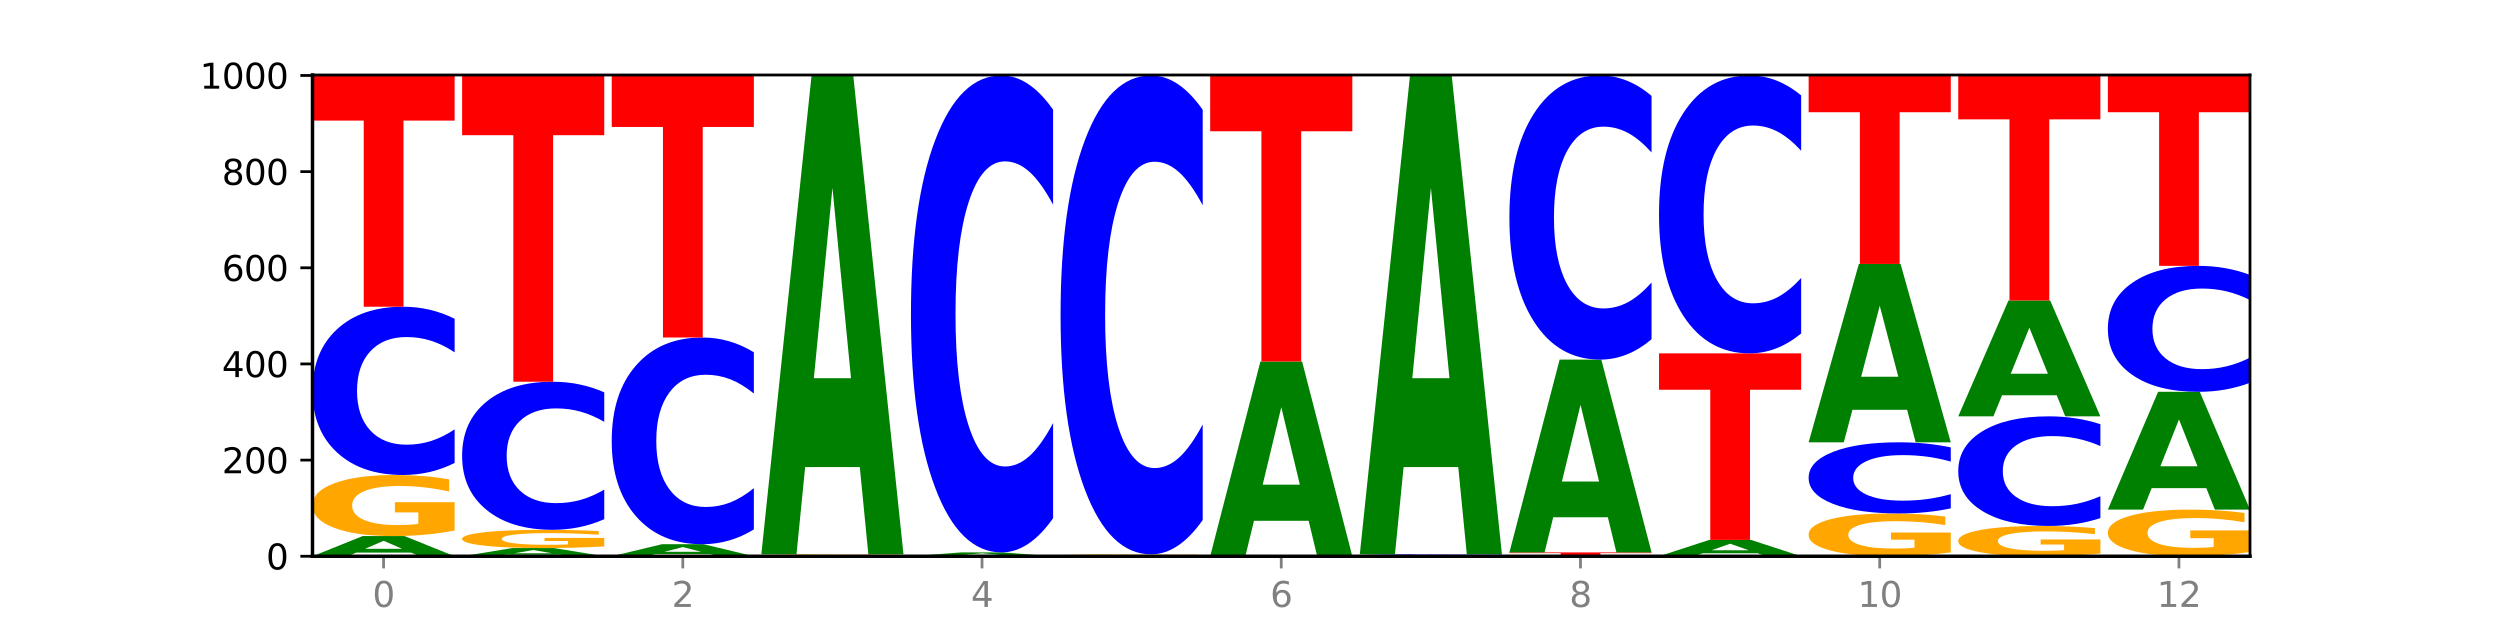
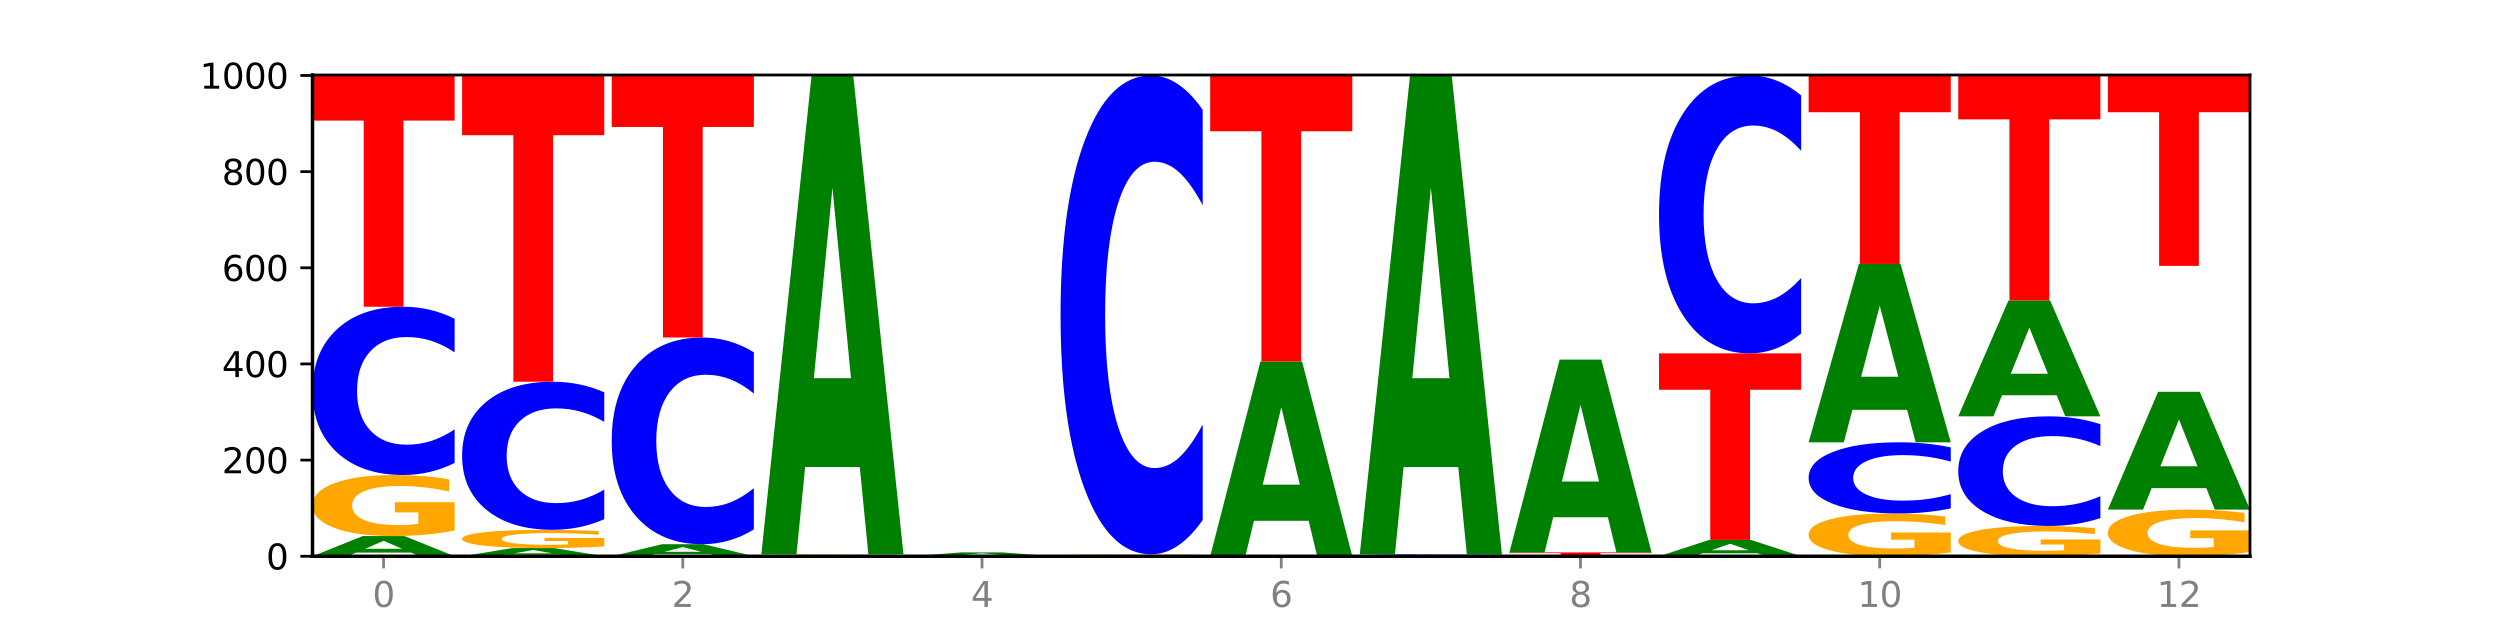
<svg xmlns="http://www.w3.org/2000/svg" xmlns:xlink="http://www.w3.org/1999/xlink" width="720pt" height="180pt" viewBox="0 0 720 180" version="1.1">
  <defs>
    <style type="text/css">*{stroke-linejoin: round; stroke-linecap: butt}</style>
  </defs>
  <g id="figure_1">
    <g id="patch_1">
      <path d="M 0 180  L 720 180  L 720 0  L 0 0  z " style="fill: #ffffff" />
    </g>
    <g id="axes_1">
      <g id="patch_2">
        <path d="M 90 160.2  L 648 160.2  L 648 21.6  L 90 21.6  z " style="fill: #ffffff" />
      </g>
      <g id="line2d_1">
-         <path d="M 90 160.2  L 648 160.2  " clip-path="url(#p88a32c2eb9)" style="fill: none; stroke: #000000; stroke-width: 0.5; stroke-linecap: square" />
-       </g>
+         </g>
      <g id="patch_3">
        <path d="M 118.355 159.141  L 102.613 159.141  L 100.127 160.2  L 90 160.2  L 104.462 154.385  L 116.472 154.385  L 130.934 160.2  L 120.816 160.2  L 118.355 159.141  z M 105.123 158.061  L 115.819 158.061  L 110.48 155.748  L 105.123 158.061  z " clip-path="url(#p88a32c2eb9)" style="fill: #008000" />
      </g>
      <g id="patch_4">
        <path d="M 130.934 152.794  Q 126.806 153.589 122.366 153.989  Q 117.926 154.385 113.192 154.385  Q 102.495 154.385 96.247 152.016  Q 90 149.648 90 145.598  Q 90 141.5 96.358 139.15  Q 102.724 136.8 113.797 136.8  Q 118.063 136.8 121.971 137.12  Q 125.889 137.436 129.356 138.06  L 129.356 141.566  Q 125.779 140.763 122.237 140.367  Q 118.696 139.967 115.137 139.967  Q 108.55 139.967 104.981 141.428  Q 101.412 142.884 101.412 145.598  Q 101.412 148.286 104.853 149.753  Q 108.293 151.217 114.623 151.217  Q 116.348 151.217 117.825 151.134  Q 119.302 151.046 120.476 150.865  L 120.476 147.574  L 113.733 147.574  L 113.733 144.642  L 130.934 144.642  L 130.934 152.794  z " clip-path="url(#p88a32c2eb9)" style="fill: #ffa600" />
      </g>
      <g id="patch_5">
        <path d="M 130.934 133.326  Q 127.51 135.048 123.808 135.919  Q 120.105 136.8 116.073 136.8  Q 104.047 136.8 97.024 130.273  Q 90 123.746 90 112.584  Q 90 101.382 97.024 94.865  Q 104.047 88.338 116.073 88.338  Q 120.105 88.338 123.808 89.219  Q 127.51 90.09 130.934 91.812  L 130.934 101.472  Q 127.479 99.19 124.127 98.129  Q 120.776 97.068 117.073 97.068  Q 110.431 97.068 106.625 101.202  Q 102.83 105.327 102.83 112.584  Q 102.83 119.812 106.625 123.946  Q 110.431 128.071 117.073 128.071  Q 120.776 128.071 124.127 127.01  Q 127.479 125.938 130.934 123.656  L 130.934 133.326  z " clip-path="url(#p88a32c2eb9)" style="fill: #0000ff" />
      </g>
      <g id="patch_6">
        <path d="M 90 21.738  L 130.934 21.738  L 130.934 34.727  L 116.208 34.727  L 116.208 88.338  L 104.755 88.338  L 104.755 34.727  L 90 34.727  L 90 21.738  z " clip-path="url(#p88a32c2eb9)" style="fill: #ff0000" />
      </g>
      <g id="patch_7">
        <path d="M 161.444 159.771  L 145.701 159.771  L 143.216 160.2  L 133.089 160.2  L 147.551 157.846  L 159.561 157.846  L 174.023 160.2  L 163.905 160.2  L 161.444 159.771  z M 148.212 159.334  L 158.908 159.334  L 153.569 158.398  L 148.212 159.334  z " clip-path="url(#p88a32c2eb9)" style="fill: #008000" />
      </g>
      <g id="patch_8">
        <path d="M 174.023 157.37  Q 169.895 157.608 165.455 157.728  Q 161.014 157.846 156.281 157.846  Q 145.584 157.846 139.336 157.138  Q 133.089 156.429 133.089 155.217  Q 133.089 153.991 139.446 153.288  Q 145.813 152.585 156.886 152.585  Q 161.152 152.585 165.06 152.68  Q 168.977 152.775 172.445 152.962  L 172.445 154.011  Q 168.867 153.77 165.326 153.652  Q 161.785 153.532 158.226 153.532  Q 151.639 153.532 148.07 153.969  Q 144.501 154.405 144.501 155.217  Q 144.501 156.021 147.941 156.46  Q 151.382 156.898 157.712 156.898  Q 159.437 156.898 160.914 156.873  Q 162.391 156.847 163.565 156.793  L 163.565 155.808  L 156.822 155.808  L 156.822 154.931  L 174.023 154.931  L 174.023 157.37  z " clip-path="url(#p88a32c2eb9)" style="fill: #ffa600" />
      </g>
      <g id="patch_9">
        <path d="M 174.023 149.528  Q 170.599 151.043 166.897 151.809  Q 163.194 152.585 159.161 152.585  Q 147.136 152.585 140.112 146.841  Q 133.089 141.097 133.089 131.275  Q 133.089 121.417 140.112 115.682  Q 147.136 109.938 159.161 109.938  Q 163.194 109.938 166.897 110.714  Q 170.599 111.48 174.023 112.995  L 174.023 121.496  Q 170.568 119.488 167.216 118.554  Q 163.864 117.62 160.162 117.62  Q 153.52 117.62 149.714 121.258  Q 145.919 124.888 145.919 131.275  Q 145.919 137.635 149.714 141.273  Q 153.52 144.903 160.162 144.903  Q 163.864 144.903 167.216 143.969  Q 170.568 143.026 174.023 141.018  L 174.023 149.528  z " clip-path="url(#p88a32c2eb9)" style="fill: #0000ff" />
      </g>
      <g id="patch_10">
        <path d="M 133.089 21.738  L 174.023 21.738  L 174.023 38.94  L 159.296 38.94  L 159.296 109.938  L 147.844 109.938  L 147.844 38.94  L 133.089 38.94  L 133.089 21.738  z " clip-path="url(#p88a32c2eb9)" style="fill: #ff0000" />
      </g>
      <g id="patch_11">
        <path d="M 204.533 159.569  L 188.79 159.569  L 186.304 160.2  L 176.178 160.2  L 190.64 156.738  L 202.65 156.738  L 217.112 160.2  L 206.993 160.2  L 204.533 159.569  z M 191.301 158.927  L 201.997 158.927  L 196.657 157.55  L 191.301 158.927  z " clip-path="url(#p88a32c2eb9)" style="fill: #008000" />
      </g>
      <g id="patch_12">
        <path d="M 217.112 152.471  Q 213.688 154.586 209.985 155.656  Q 206.283 156.738 202.25 156.738  Q 190.225 156.738 183.201 148.72  Q 176.178 140.701 176.178 126.988  Q 176.178 113.225 183.201 105.219  Q 190.225 97.2 202.25 97.2  Q 206.283 97.2 209.985 98.282  Q 213.688 99.352 217.112 101.468  L 217.112 113.336  Q 213.657 110.532 210.305 109.228  Q 206.953 107.925 203.251 107.925  Q 196.609 107.925 192.803 113.004  Q 189.008 118.071 189.008 126.988  Q 189.008 135.867 192.803 140.947  Q 196.609 146.014 203.251 146.014  Q 206.953 146.014 210.305 144.71  Q 213.657 143.394 217.112 140.59  L 217.112 152.471  z " clip-path="url(#p88a32c2eb9)" style="fill: #0000ff" />
      </g>
      <g id="patch_13">
        <path d="M 176.178 21.877  L 217.112 21.877  L 217.112 36.567  L 202.385 36.567  L 202.385 97.2  L 190.933 97.2  L 190.933 36.567  L 176.178 36.567  L 176.178 21.877  z " clip-path="url(#p88a32c2eb9)" style="fill: #ff0000" />
      </g>
      <g id="patch_14">
        <path d="M 260.201 160.15  Q 256.072 160.175 251.632 160.188  Q 247.192 160.2 242.458 160.2  Q 231.761 160.2 225.514 160.125  Q 219.266 160.051 219.266 159.923  Q 219.266 159.794 225.624 159.72  Q 231.991 159.646 243.064 159.646  Q 247.33 159.646 251.238 159.656  Q 255.155 159.666 258.623 159.686  L 258.623 159.796  Q 255.045 159.771 251.504 159.759  Q 247.963 159.746 244.403 159.746  Q 237.816 159.746 234.248 159.792  Q 230.679 159.838 230.679 159.923  Q 230.679 160.008 234.119 160.054  Q 237.559 160.1 243.889 160.1  Q 245.614 160.1 247.091 160.098  Q 248.568 160.095 249.742 160.089  L 249.742 159.985  L 243 159.985  L 243 159.893  L 260.201 159.893  L 260.201 160.15  z " clip-path="url(#p88a32c2eb9)" style="fill: #ffa600" />
      </g>
      <g id="patch_15">
        <path d="M 247.622 134.524  L 231.879 134.524  L 229.393 159.646  L 219.266 159.646  L 233.729 21.738  L 245.739 21.738  L 260.201 159.646  L 250.082 159.646  L 247.622 134.524  z M 234.39 108.928  L 245.086 108.928  L 239.746 54.073  L 234.39 108.928  z " clip-path="url(#p88a32c2eb9)" style="fill: #008000" />
      </g>
      <g id="patch_16">
        <path d="M 290.71 159.998  L 274.968 159.998  L 272.482 160.2  L 262.355 160.2  L 276.817 159.092  L 288.827 159.092  L 303.29 160.2  L 293.171 160.2  L 290.71 159.998  z M 277.479 159.793  L 288.175 159.793  L 282.835 159.352  L 277.479 159.793  z " clip-path="url(#p88a32c2eb9)" style="fill: #008000" />
      </g>
      <g id="patch_17">
-         <path d="M 303.29 149.247  Q 299.865 154.127 296.163 156.595  Q 292.46 159.092 288.428 159.092  Q 276.402 159.092 269.379 140.593  Q 262.355 122.094 262.355 90.458  Q 262.355 58.709 269.379 40.238  Q 276.402 21.738 288.428 21.738  Q 292.46 21.738 296.163 24.235  Q 299.865 26.704 303.29 31.584  L 303.29 58.964  Q 299.835 52.495 296.483 49.487  Q 293.131 46.48 289.428 46.48  Q 282.786 46.48 278.981 58.198  Q 275.185 69.887 275.185 90.458  Q 275.185 110.943 278.981 122.661  Q 282.786 134.351 289.428 134.351  Q 293.131 134.351 296.483 131.343  Q 299.835 128.308 303.29 121.839  L 303.29 149.247  z " clip-path="url(#p88a32c2eb9)" style="fill: #0000ff" />
-       </g>
+         </g>
      <g id="patch_18">
        <path d="M 346.378 160.15  Q 342.25 160.175 337.81 160.188  Q 333.37 160.2 328.636 160.2  Q 317.939 160.2 311.692 160.125  Q 305.444 160.051 305.444 159.923  Q 305.444 159.794 311.802 159.72  Q 318.168 159.646 329.241 159.646  Q 333.507 159.646 337.415 159.656  Q 341.333 159.666 344.8 159.686  L 344.8 159.796  Q 341.223 159.771 337.681 159.759  Q 334.14 159.746 330.581 159.746  Q 323.994 159.746 320.425 159.792  Q 316.856 159.838 316.856 159.923  Q 316.856 160.008 320.297 160.054  Q 323.737 160.1 330.067 160.1  Q 331.792 160.1 333.269 160.098  Q 334.746 160.095 335.92 160.089  L 335.92 159.985  L 329.177 159.985  L 329.177 159.893  L 346.378 159.893  L 346.378 160.15  z " clip-path="url(#p88a32c2eb9)" style="fill: #ffa600" />
      </g>
      <g id="patch_19">
        <path d="M 346.378 149.761  Q 342.954 154.661 339.252 157.139  Q 335.549 159.646 331.517 159.646  Q 319.491 159.646 312.468 141.072  Q 305.444 122.499 305.444 90.735  Q 305.444 58.858 312.468 40.312  Q 319.491 21.738 331.517 21.738  Q 335.549 21.738 339.252 24.245  Q 342.954 26.724 346.378 31.624  L 346.378 59.114  Q 342.923 52.619 339.571 49.599  Q 336.22 46.58 332.517 46.58  Q 325.875 46.58 322.069 58.345  Q 318.274 70.082 318.274 90.735  Q 318.274 111.303 322.069 123.068  Q 325.875 134.805 332.517 134.805  Q 336.22 134.805 339.571 131.785  Q 342.923 128.737 346.378 122.242  L 346.378 149.761  z " clip-path="url(#p88a32c2eb9)" style="fill: #0000ff" />
      </g>
      <g id="patch_20">
        <path d="M 376.888 149.985  L 361.145 149.985  L 358.66 160.2  L 348.533 160.2  L 362.995 104.123  L 375.005 104.123  L 389.467 160.2  L 379.349 160.2  L 376.888 149.985  z M 363.656 139.577  L 374.352 139.577  L 369.013 117.271  L 363.656 139.577  z " clip-path="url(#p88a32c2eb9)" style="fill: #008000" />
      </g>
      <g id="patch_21">
        <path d="M 348.533 21.738  L 389.467 21.738  L 389.467 37.806  L 374.74 37.806  L 374.74 104.123  L 363.288 104.123  L 363.288 37.806  L 348.533 37.806  L 348.533 21.738  z " clip-path="url(#p88a32c2eb9)" style="fill: #ff0000" />
      </g>
      <g id="patch_22">
        <path d="M 432.556 160.16  Q 429.132 160.18 425.429 160.19  Q 421.727 160.2 417.694 160.2  Q 405.669 160.2 398.645 160.125  Q 391.622 160.051 391.622 159.923  Q 391.622 159.795 398.645 159.721  Q 405.669 159.646 417.694 159.646  Q 421.727 159.646 425.429 159.656  Q 429.132 159.666 432.556 159.686  L 432.556 159.796  Q 429.101 159.77 425.749 159.758  Q 422.397 159.746 418.695 159.746  Q 412.053 159.746 408.247 159.793  Q 404.452 159.84 404.452 159.923  Q 404.452 160.006 408.247 160.053  Q 412.053 160.1 418.695 160.1  Q 422.397 160.1 425.749 160.088  Q 429.101 160.076 432.556 160.05  L 432.556 160.16  z " clip-path="url(#p88a32c2eb9)" style="fill: #0000ff" />
      </g>
      <g id="patch_23">
        <path d="M 419.977 134.524  L 404.234 134.524  L 401.749 159.646  L 391.622 159.646  L 406.084 21.738  L 418.094 21.738  L 432.556 159.646  L 422.437 159.646  L 419.977 134.524  z M 406.745 108.928  L 417.441 108.928  L 412.101 54.073  L 406.745 108.928  z " clip-path="url(#p88a32c2eb9)" style="fill: #008000" />
      </g>
      <g id="patch_24">
        <path d="M 434.71 159.092  L 475.645 159.092  L 475.645 159.308  L 460.918 159.308  L 460.918 160.2  L 449.466 160.2  L 449.466 159.308  L 434.71 159.308  L 434.71 159.092  z " clip-path="url(#p88a32c2eb9)" style="fill: #ff0000" />
      </g>
      <g id="patch_25">
        <path d="M 463.066 148.978  L 447.323 148.978  L 444.837 159.092  L 434.71 159.092  L 449.173 103.569  L 461.183 103.569  L 475.645 159.092  L 465.526 159.092  L 463.066 148.978  z M 449.834 138.673  L 460.53 138.673  L 455.19 116.587  L 449.834 138.673  z " clip-path="url(#p88a32c2eb9)" style="fill: #008000" />
      </g>
      <g id="patch_26">
-         <path d="M 475.645 97.704  Q 472.221 100.611 468.518 102.082  Q 464.816 103.569 460.783 103.569  Q 448.757 103.569 441.734 92.548  Q 434.71 81.527 434.71 62.679  Q 434.71 43.764 441.734 32.76  Q 448.757 21.738 460.783 21.738  Q 464.816 21.738 468.518 23.226  Q 472.221 24.697 475.645 27.604  L 475.645 43.916  Q 472.19 40.062 468.838 38.27  Q 465.486 36.478 461.783 36.478  Q 455.142 36.478 451.336 43.46  Q 447.54 50.424 447.54 62.679  Q 447.54 74.884 451.336 81.865  Q 455.142 88.829 461.783 88.829  Q 465.486 88.829 468.838 87.037  Q 472.19 85.229 475.645 81.375  L 475.645 97.704  z " clip-path="url(#p88a32c2eb9)" style="fill: #0000ff" />
-       </g>
+         </g>
      <g id="patch_27">
        <path d="M 506.154 159.342  L 490.412 159.342  L 487.926 160.2  L 477.799 160.2  L 492.261 155.492  L 504.271 155.492  L 518.734 160.2  L 508.615 160.2  L 506.154 159.342  z M 492.923 158.469  L 503.619 158.469  L 498.279 156.596  L 492.923 158.469  z " clip-path="url(#p88a32c2eb9)" style="fill: #008000" />
      </g>
      <g id="patch_28">
        <path d="M 477.799 101.769  L 518.734 101.769  L 518.734 112.247  L 504.007 112.247  L 504.007 155.492  L 492.555 155.492  L 492.555 112.247  L 477.799 112.247  L 477.799 101.769  z " clip-path="url(#p88a32c2eb9)" style="fill: #ff0000" />
      </g>
      <g id="patch_29">
        <path d="M 518.734 96.033  Q 515.31 98.876 511.607 100.314  Q 507.904 101.769 503.872 101.769  Q 491.846 101.769 484.823 90.99  Q 477.799 80.212 477.799 61.779  Q 477.799 43.279 484.823 32.517  Q 491.846 21.738 503.872 21.738  Q 507.904 21.738 511.607 23.193  Q 515.31 24.632 518.734 27.475  L 518.734 43.428  Q 515.279 39.659 511.927 37.907  Q 508.575 36.154 504.872 36.154  Q 498.23 36.154 494.425 42.982  Q 490.629 49.793 490.629 61.779  Q 490.629 73.715 494.425 80.542  Q 498.23 87.353 504.872 87.353  Q 508.575 87.353 511.927 85.601  Q 515.279 83.832 518.734 80.063  L 518.734 96.033  z " clip-path="url(#p88a32c2eb9)" style="fill: #0000ff" />
      </g>
      <g id="patch_30">
        <path d="M 561.822 159.085  Q 557.694 159.643 553.254 159.923  Q 548.814 160.2 544.08 160.2  Q 533.383 160.2 527.136 158.54  Q 520.888 156.881 520.888 154.042  Q 520.888 151.171 527.246 149.524  Q 533.612 147.877 544.685 147.877  Q 548.951 147.877 552.859 148.101  Q 556.777 148.322 560.244 148.76  L 560.244 151.217  Q 556.667 150.654 553.125 150.377  Q 549.584 150.097 546.025 150.097  Q 539.438 150.097 535.869 151.12  Q 532.3 152.141 532.3 154.042  Q 532.3 155.926 535.741 156.954  Q 539.181 157.98 545.511 157.98  Q 547.236 157.98 548.713 157.922  Q 550.19 157.861 551.364 157.733  L 551.364 155.427  L 544.621 155.427  L 544.621 153.373  L 561.822 153.373  L 561.822 159.085  z " clip-path="url(#p88a32c2eb9)" style="fill: #ffa600" />
      </g>
      <g id="patch_31">
        <path d="M 561.822 146.408  Q 558.398 147.136 554.696 147.504  Q 550.993 147.877 546.961 147.877  Q 534.935 147.877 527.912 145.117  Q 520.888 142.357 520.888 137.637  Q 520.888 132.9 527.912 130.145  Q 534.935 127.385 546.961 127.385  Q 550.993 127.385 554.696 127.757  Q 558.398 128.125 561.822 128.853  L 561.822 132.938  Q 558.367 131.973 555.015 131.525  Q 551.664 131.076 547.961 131.076  Q 541.319 131.076 537.513 132.824  Q 533.718 134.568 533.718 137.637  Q 533.718 140.693 537.513 142.442  Q 541.319 144.186 547.961 144.186  Q 551.664 144.186 555.015 143.737  Q 558.367 143.284 561.822 142.319  L 561.822 146.408  z " clip-path="url(#p88a32c2eb9)" style="fill: #0000ff" />
      </g>
      <g id="patch_32">
        <path d="M 549.243 118.027  L 533.501 118.027  L 531.015 127.385  L 520.888 127.385  L 535.35 76.015  L 547.36 76.015  L 561.822 127.385  L 551.704 127.385  L 549.243 118.027  z M 536.011 108.493  L 546.707 108.493  L 541.368 88.06  L 536.011 108.493  z " clip-path="url(#p88a32c2eb9)" style="fill: #008000" />
      </g>
      <g id="patch_33">
        <path d="M 520.888 21.738  L 561.822 21.738  L 561.822 32.324  L 547.096 32.324  L 547.096 76.015  L 535.643 76.015  L 535.643 32.324  L 520.888 32.324  L 520.888 21.738  z " clip-path="url(#p88a32c2eb9)" style="fill: #ff0000" />
      </g>
      <g id="patch_34">
        <path d="M 604.911 159.411  Q 600.783 159.805 596.343 160.004  Q 591.902 160.2 587.169 160.2  Q 576.472 160.2 570.224 159.025  Q 563.977 157.85 563.977 155.841  Q 563.977 153.809 570.334 152.643  Q 576.701 151.477 587.774 151.477  Q 592.04 151.477 595.948 151.635  Q 599.865 151.792 603.333 152.102  L 603.333 153.841  Q 599.755 153.443 596.214 153.246  Q 592.673 153.048 589.114 153.048  Q 582.527 153.048 578.958 153.773  Q 575.389 154.495 575.389 155.841  Q 575.389 157.175 578.83 157.903  Q 582.27 158.629 588.6 158.629  Q 590.325 158.629 591.802 158.587  Q 593.279 158.544 594.453 158.454  L 594.453 156.821  L 587.71 156.821  L 587.71 155.367  L 604.911 155.367  L 604.911 159.411  z " clip-path="url(#p88a32c2eb9)" style="fill: #ffa600" />
      </g>
      <g id="patch_35">
        <path d="M 604.911 149.214  Q 601.487 150.336 597.785 150.903  Q 594.082 151.477 590.049 151.477  Q 578.024 151.477 571 147.225  Q 563.977 142.973 563.977 135.702  Q 563.977 128.405 571 124.16  Q 578.024 119.908 590.049 119.908  Q 594.082 119.908 597.785 120.482  Q 601.487 121.049 604.911 122.171  L 604.911 128.464  Q 601.456 126.977 598.104 126.285  Q 594.752 125.594 591.05 125.594  Q 584.408 125.594 580.602 128.287  Q 576.807 130.974 576.807 135.702  Q 576.807 140.41 580.602 143.104  Q 584.408 145.79 591.05 145.79  Q 594.752 145.79 598.104 145.099  Q 601.456 144.401 604.911 142.915  L 604.911 149.214  z " clip-path="url(#p88a32c2eb9)" style="fill: #0000ff" />
      </g>
      <g id="patch_36">
        <path d="M 592.332 113.829  L 576.589 113.829  L 574.104 119.908  L 563.977 119.908  L 578.439 86.538  L 590.449 86.538  L 604.911 119.908  L 594.793 119.908  L 592.332 113.829  z M 579.1 107.636  L 589.796 107.636  L 584.457 94.362  L 579.1 107.636  z " clip-path="url(#p88a32c2eb9)" style="fill: #008000" />
      </g>
      <g id="patch_37">
        <path d="M 563.977 21.738  L 604.911 21.738  L 604.911 34.376  L 590.184 34.376  L 590.184 86.538  L 578.732 86.538  L 578.732 34.376  L 563.977 34.376  L 563.977 21.738  z " clip-path="url(#p88a32c2eb9)" style="fill: #ff0000" />
      </g>
      <g id="patch_38">
        <path d="M 648 158.985  Q 643.872 159.592 639.431 159.898  Q 634.991 160.2 630.257 160.2  Q 619.561 160.2 613.313 158.391  Q 607.066 156.582 607.066 153.489  Q 607.066 150.359 613.423 148.564  Q 619.79 146.769 630.863 146.769  Q 635.129 146.769 639.037 147.013  Q 642.954 147.255 646.422 147.732  L 646.422 150.409  Q 642.844 149.796 639.303 149.494  Q 635.762 149.188 632.202 149.188  Q 625.615 149.188 622.047 150.304  Q 618.478 151.416 618.478 153.489  Q 618.478 155.542 621.918 156.663  Q 625.359 157.781 631.689 157.781  Q 633.413 157.781 634.89 157.717  Q 636.367 157.65 637.542 157.512  L 637.542 154.998  L 630.799 154.998  L 630.799 152.759  L 648 152.759  L 648 158.985  z " clip-path="url(#p88a32c2eb9)" style="fill: #ffa600" />
      </g>
      <g id="patch_39">
        <path d="M 635.421 140.59  L 619.678 140.59  L 617.193 146.769  L 607.066 146.769  L 621.528 112.846  L 633.538 112.846  L 648 146.769  L 637.881 146.769  L 635.421 140.59  z M 622.189 134.293  L 632.885 134.293  L 627.545 120.8  L 622.189 134.293  z " clip-path="url(#p88a32c2eb9)" style="fill: #008000" />
      </g>
      <g id="patch_40">
-         <path d="M 648 110.246  Q 644.576 111.535 640.873 112.187  Q 637.171 112.846 633.138 112.846  Q 621.113 112.846 614.089 107.96  Q 607.066 103.074 607.066 94.719  Q 607.066 86.334 614.089 81.455  Q 621.113 76.569 633.138 76.569  Q 637.171 76.569 640.873 77.229  Q 644.576 77.881 648 79.17  L 648 86.401  Q 644.545 84.692 641.193 83.898  Q 637.841 83.104 634.139 83.104  Q 627.497 83.104 623.691 86.199  Q 619.896 89.286 619.896 94.719  Q 619.896 100.129 623.691 103.224  Q 627.497 106.312 634.139 106.312  Q 637.841 106.312 641.193 105.517  Q 644.545 104.716 648 103.007  L 648 110.246  z " clip-path="url(#p88a32c2eb9)" style="fill: #0000ff" />
-       </g>
+         </g>
      <g id="patch_41">
        <path d="M 607.066 21.6  L 648 21.6  L 648 32.321  L 633.273 32.321  L 633.273 76.569  L 621.821 76.569  L 621.821 32.321  L 607.066 32.321  L 607.066 21.6  z " clip-path="url(#p88a32c2eb9)" style="fill: #ff0000" />
      </g>
      <g id="matplotlib.axis_1">
        <g id="xtick_1">
          <g id="line2d_2">
            <defs>
              <path id="m46330b35a3" d="M 0 0  L 0 3.5  " style="stroke: #808080; stroke-width: 0.8" />
            </defs>
            <g>
              <use xlink:href="#m46330b35a3" x="110.467" y="160.2" style="fill: #808080; stroke: #808080; stroke-width: 0.8" />
            </g>
          </g>
          <g id="text_1">
            <g style="fill: #808080" transform="translate(107.286 174.798) scale(0.1 -0.1)">
              <defs>
                <path id="DejaVuSans-30" d="M 2034 4250  Q 1547 4250 1301 3770  Q 1056 3291 1056 2328  Q 1056 1369 1301 889  Q 1547 409 2034 409  Q 2525 409 2770 889  Q 3016 1369 3016 2328  Q 3016 3291 2770 3770  Q 2525 4250 2034 4250  z M 2034 4750  Q 2819 4750 3233 4129  Q 3647 3509 3647 2328  Q 3647 1150 3233 529  Q 2819 -91 2034 -91  Q 1250 -91 836 529  Q 422 1150 422 2328  Q 422 3509 836 4129  Q 1250 4750 2034 4750  z " transform="scale(0.016)" />
              </defs>
              <use xlink:href="#DejaVuSans-30" />
            </g>
          </g>
        </g>
        <g id="xtick_2">
          <g id="line2d_3">
            <g>
              <use xlink:href="#m46330b35a3" x="196.645" y="160.2" style="fill: #808080; stroke: #808080; stroke-width: 0.8" />
            </g>
          </g>
          <g id="text_2">
            <g style="fill: #808080" transform="translate(193.464 174.798) scale(0.1 -0.1)">
              <defs>
                <path id="DejaVuSans-32" d="M 1228 531  L 3431 531  L 3431 0  L 469 0  L 469 531  Q 828 903 1448 1529  Q 2069 2156 2228 2338  Q 2531 2678 2651 2914  Q 2772 3150 2772 3378  Q 2772 3750 2511 3984  Q 2250 4219 1831 4219  Q 1534 4219 1204 4116  Q 875 4013 500 3803  L 500 4441  Q 881 4594 1212 4672  Q 1544 4750 1819 4750  Q 2544 4750 2975 4387  Q 3406 4025 3406 3419  Q 3406 3131 3298 2873  Q 3191 2616 2906 2266  Q 2828 2175 2409 1742  Q 1991 1309 1228 531  z " transform="scale(0.016)" />
              </defs>
              <use xlink:href="#DejaVuSans-32" />
            </g>
          </g>
        </g>
        <g id="xtick_3">
          <g id="line2d_4">
            <g>
              <use xlink:href="#m46330b35a3" x="282.822" y="160.2" style="fill: #808080; stroke: #808080; stroke-width: 0.8" />
            </g>
          </g>
          <g id="text_3">
            <g style="fill: #808080" transform="translate(279.641 174.798) scale(0.1 -0.1)">
              <defs>
                <path id="DejaVuSans-34" d="M 2419 4116  L 825 1625  L 2419 1625  L 2419 4116  z M 2253 4666  L 3047 4666  L 3047 1625  L 3713 1625  L 3713 1100  L 3047 1100  L 3047 0  L 2419 0  L 2419 1100  L 313 1100  L 313 1709  L 2253 4666  z " transform="scale(0.016)" />
              </defs>
              <use xlink:href="#DejaVuSans-34" />
            </g>
          </g>
        </g>
        <g id="xtick_4">
          <g id="line2d_5">
            <g>
              <use xlink:href="#m46330b35a3" x="369" y="160.2" style="fill: #808080; stroke: #808080; stroke-width: 0.8" />
            </g>
          </g>
          <g id="text_4">
            <g style="fill: #808080" transform="translate(365.819 174.798) scale(0.1 -0.1)">
              <defs>
                <path id="DejaVuSans-36" d="M 2113 2584  Q 1688 2584 1439 2293  Q 1191 2003 1191 1497  Q 1191 994 1439 701  Q 1688 409 2113 409  Q 2538 409 2786 701  Q 3034 994 3034 1497  Q 3034 2003 2786 2293  Q 2538 2584 2113 2584  z M 3366 4563  L 3366 3988  Q 3128 4100 2886 4159  Q 2644 4219 2406 4219  Q 1781 4219 1451 3797  Q 1122 3375 1075 2522  Q 1259 2794 1537 2939  Q 1816 3084 2150 3084  Q 2853 3084 3261 2657  Q 3669 2231 3669 1497  Q 3669 778 3244 343  Q 2819 -91 2113 -91  Q 1303 -91 875 529  Q 447 1150 447 2328  Q 447 3434 972 4092  Q 1497 4750 2381 4750  Q 2619 4750 2861 4703  Q 3103 4656 3366 4563  z " transform="scale(0.016)" />
              </defs>
              <use xlink:href="#DejaVuSans-36" />
            </g>
          </g>
        </g>
        <g id="xtick_5">
          <g id="line2d_6">
            <g>
              <use xlink:href="#m46330b35a3" x="455.178" y="160.2" style="fill: #808080; stroke: #808080; stroke-width: 0.8" />
            </g>
          </g>
          <g id="text_5">
            <g style="fill: #808080" transform="translate(451.996 174.798) scale(0.1 -0.1)">
              <defs>
                <path id="DejaVuSans-38" d="M 2034 2216  Q 1584 2216 1326 1975  Q 1069 1734 1069 1313  Q 1069 891 1326 650  Q 1584 409 2034 409  Q 2484 409 2743 651  Q 3003 894 3003 1313  Q 3003 1734 2745 1975  Q 2488 2216 2034 2216  z M 1403 2484  Q 997 2584 770 2862  Q 544 3141 544 3541  Q 544 4100 942 4425  Q 1341 4750 2034 4750  Q 2731 4750 3128 4425  Q 3525 4100 3525 3541  Q 3525 3141 3298 2862  Q 3072 2584 2669 2484  Q 3125 2378 3379 2068  Q 3634 1759 3634 1313  Q 3634 634 3220 271  Q 2806 -91 2034 -91  Q 1263 -91 848 271  Q 434 634 434 1313  Q 434 1759 690 2068  Q 947 2378 1403 2484  z M 1172 3481  Q 1172 3119 1398 2916  Q 1625 2713 2034 2713  Q 2441 2713 2670 2916  Q 2900 3119 2900 3481  Q 2900 3844 2670 4047  Q 2441 4250 2034 4250  Q 1625 4250 1398 4047  Q 1172 3844 1172 3481  z " transform="scale(0.016)" />
              </defs>
              <use xlink:href="#DejaVuSans-38" />
            </g>
          </g>
        </g>
        <g id="xtick_6">
          <g id="line2d_7">
            <g>
              <use xlink:href="#m46330b35a3" x="541.355" y="160.2" style="fill: #808080; stroke: #808080; stroke-width: 0.8" />
            </g>
          </g>
          <g id="text_6">
            <g style="fill: #808080" transform="translate(534.993 174.798) scale(0.1 -0.1)">
              <defs>
                <path id="DejaVuSans-31" d="M 794 531  L 1825 531  L 1825 4091  L 703 3866  L 703 4441  L 1819 4666  L 2450 4666  L 2450 531  L 3481 531  L 3481 0  L 794 0  L 794 531  z " transform="scale(0.016)" />
              </defs>
              <use xlink:href="#DejaVuSans-31" />
              <use xlink:href="#DejaVuSans-30" x="63.623" />
            </g>
          </g>
        </g>
        <g id="xtick_7">
          <g id="line2d_8">
            <g>
              <use xlink:href="#m46330b35a3" x="627.533" y="160.2" style="fill: #808080; stroke: #808080; stroke-width: 0.8" />
            </g>
          </g>
          <g id="text_7">
            <g style="fill: #808080" transform="translate(621.17 174.798) scale(0.1 -0.1)">
              <use xlink:href="#DejaVuSans-31" />
              <use xlink:href="#DejaVuSans-32" x="63.623" />
            </g>
          </g>
        </g>
      </g>
      <g id="matplotlib.axis_2">
        <g id="ytick_1">
          <g id="line2d_9">
            <defs>
              <path id="m6047786a19" d="M 0 0  L -3.5 0  " style="stroke: #000000; stroke-width: 0.8" />
            </defs>
            <g>
              <use xlink:href="#m6047786a19" x="90" y="160.2" style="stroke: #000000; stroke-width: 0.8" />
            </g>
          </g>
          <g id="text_8">
            <g transform="translate(76.638 163.999) scale(0.1 -0.1)">
              <use xlink:href="#DejaVuSans-30" />
            </g>
          </g>
        </g>
        <g id="ytick_2">
          <g id="line2d_10">
            <g>
              <use xlink:href="#m6047786a19" x="90" y="132.508" style="stroke: #000000; stroke-width: 0.8" />
            </g>
          </g>
          <g id="text_9">
            <g transform="translate(63.913 136.307) scale(0.1 -0.1)">
              <use xlink:href="#DejaVuSans-32" />
              <use xlink:href="#DejaVuSans-30" x="63.623" />
              <use xlink:href="#DejaVuSans-30" x="127.246" />
            </g>
          </g>
        </g>
        <g id="ytick_3">
          <g id="line2d_11">
            <g>
              <use xlink:href="#m6047786a19" x="90" y="104.815" style="stroke: #000000; stroke-width: 0.8" />
            </g>
          </g>
          <g id="text_10">
            <g transform="translate(63.913 108.615) scale(0.1 -0.1)">
              <use xlink:href="#DejaVuSans-34" />
              <use xlink:href="#DejaVuSans-30" x="63.623" />
              <use xlink:href="#DejaVuSans-30" x="127.246" />
            </g>
          </g>
        </g>
        <g id="ytick_4">
          <g id="line2d_12">
            <g>
              <use xlink:href="#m6047786a19" x="90" y="77.123" style="stroke: #000000; stroke-width: 0.8" />
            </g>
          </g>
          <g id="text_11">
            <g transform="translate(63.913 80.922) scale(0.1 -0.1)">
              <use xlink:href="#DejaVuSans-36" />
              <use xlink:href="#DejaVuSans-30" x="63.623" />
              <use xlink:href="#DejaVuSans-30" x="127.246" />
            </g>
          </g>
        </g>
        <g id="ytick_5">
          <g id="line2d_13">
            <g>
              <use xlink:href="#m6047786a19" x="90" y="49.431" style="stroke: #000000; stroke-width: 0.8" />
            </g>
          </g>
          <g id="text_12">
            <g transform="translate(63.913 53.23) scale(0.1 -0.1)">
              <use xlink:href="#DejaVuSans-38" />
              <use xlink:href="#DejaVuSans-30" x="63.623" />
              <use xlink:href="#DejaVuSans-30" x="127.246" />
            </g>
          </g>
        </g>
        <g id="ytick_6">
          <g id="line2d_14">
            <g>
              <use xlink:href="#m6047786a19" x="90" y="21.738" style="stroke: #000000; stroke-width: 0.8" />
            </g>
          </g>
          <g id="text_13">
            <g transform="translate(57.55 25.538) scale(0.1 -0.1)">
              <use xlink:href="#DejaVuSans-31" />
              <use xlink:href="#DejaVuSans-30" x="63.623" />
              <use xlink:href="#DejaVuSans-30" x="127.246" />
              <use xlink:href="#DejaVuSans-30" x="190.869" />
            </g>
          </g>
        </g>
      </g>
      <g id="patch_42">
        <path d="M 90 160.2  L 90 21.6  " style="fill: none; stroke: #000000; stroke-linejoin: miter; stroke-linecap: square" />
      </g>
      <g id="patch_43">
        <path d="M 648 160.2  L 648 21.6  " style="fill: none; stroke: #000000; stroke-width: 0.8; stroke-linejoin: miter; stroke-linecap: square" />
      </g>
      <g id="patch_44">
        <path d="M 90 160.2  L 648 160.2  " style="fill: none; stroke: #000000; stroke-linejoin: miter; stroke-linecap: square" />
      </g>
      <g id="patch_45">
        <path d="M 90 21.6  L 648 21.6  " style="fill: none; stroke: #000000; stroke-width: 0.8; stroke-linejoin: miter; stroke-linecap: square" />
      </g>
    </g>
  </g>
  <defs>
    <clipPath id="p88a32c2eb9">
      <rect x="90" y="21.6" width="558" height="138.6" />
    </clipPath>
  </defs>
</svg>